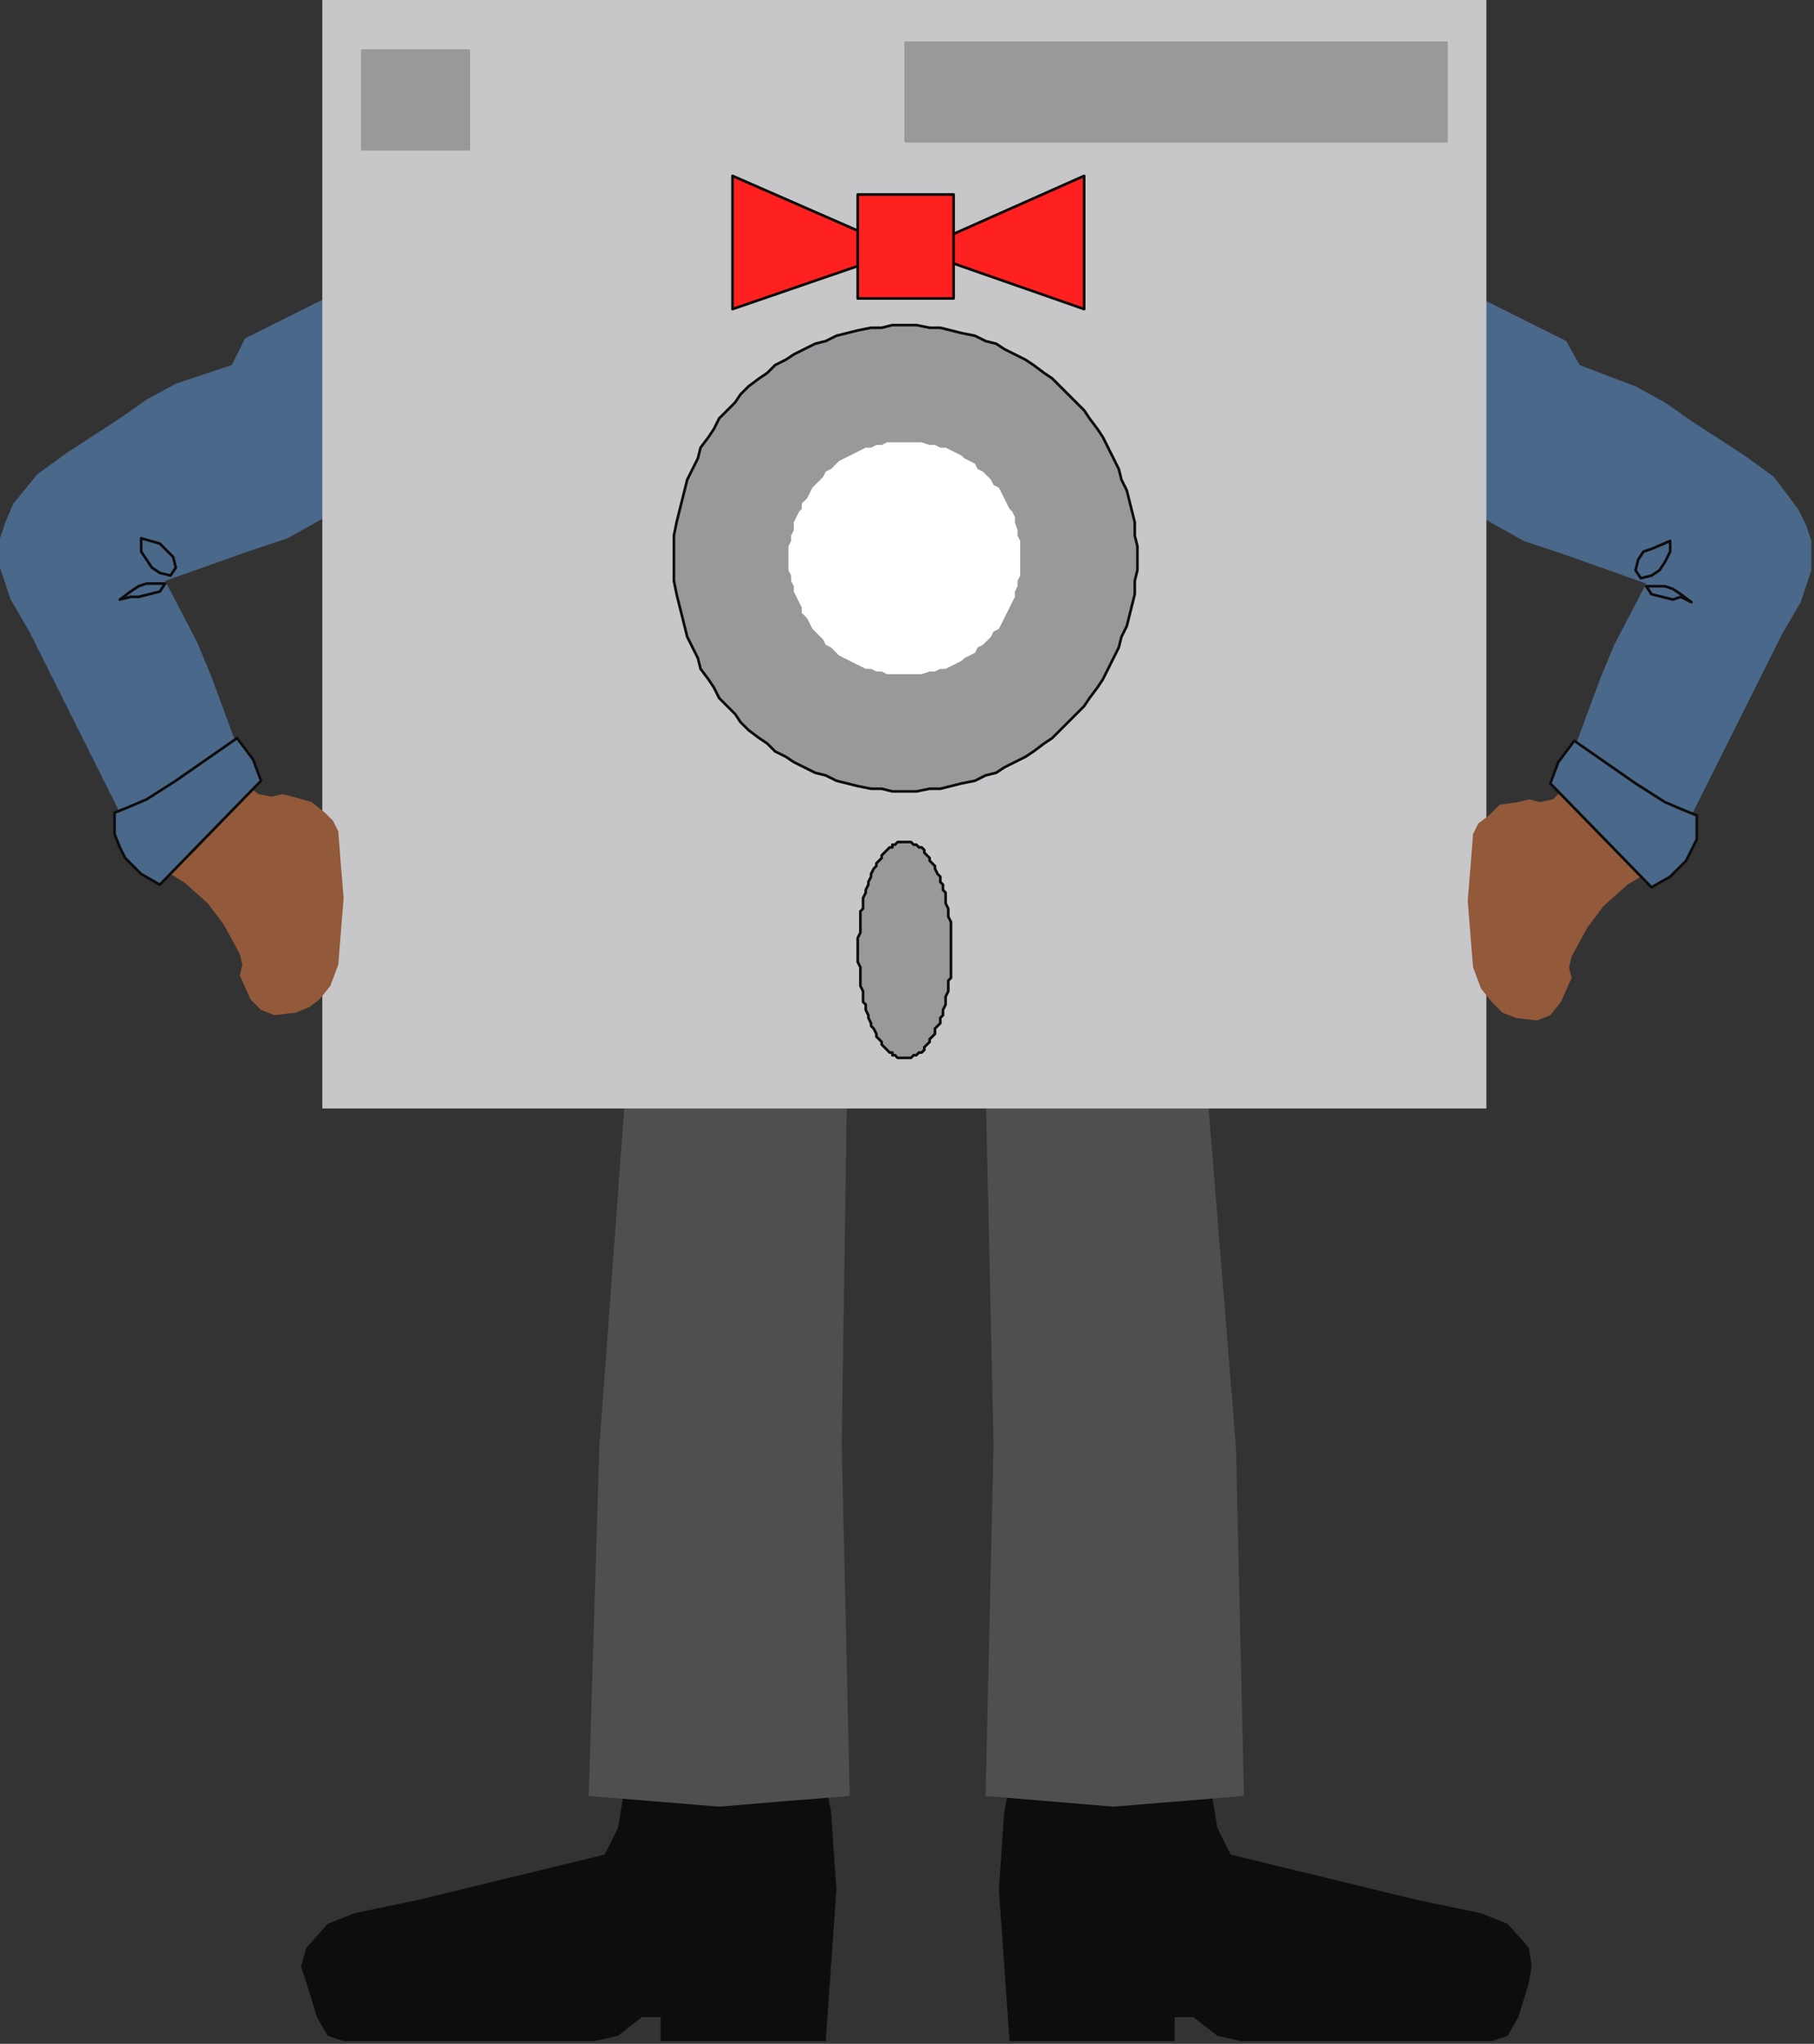
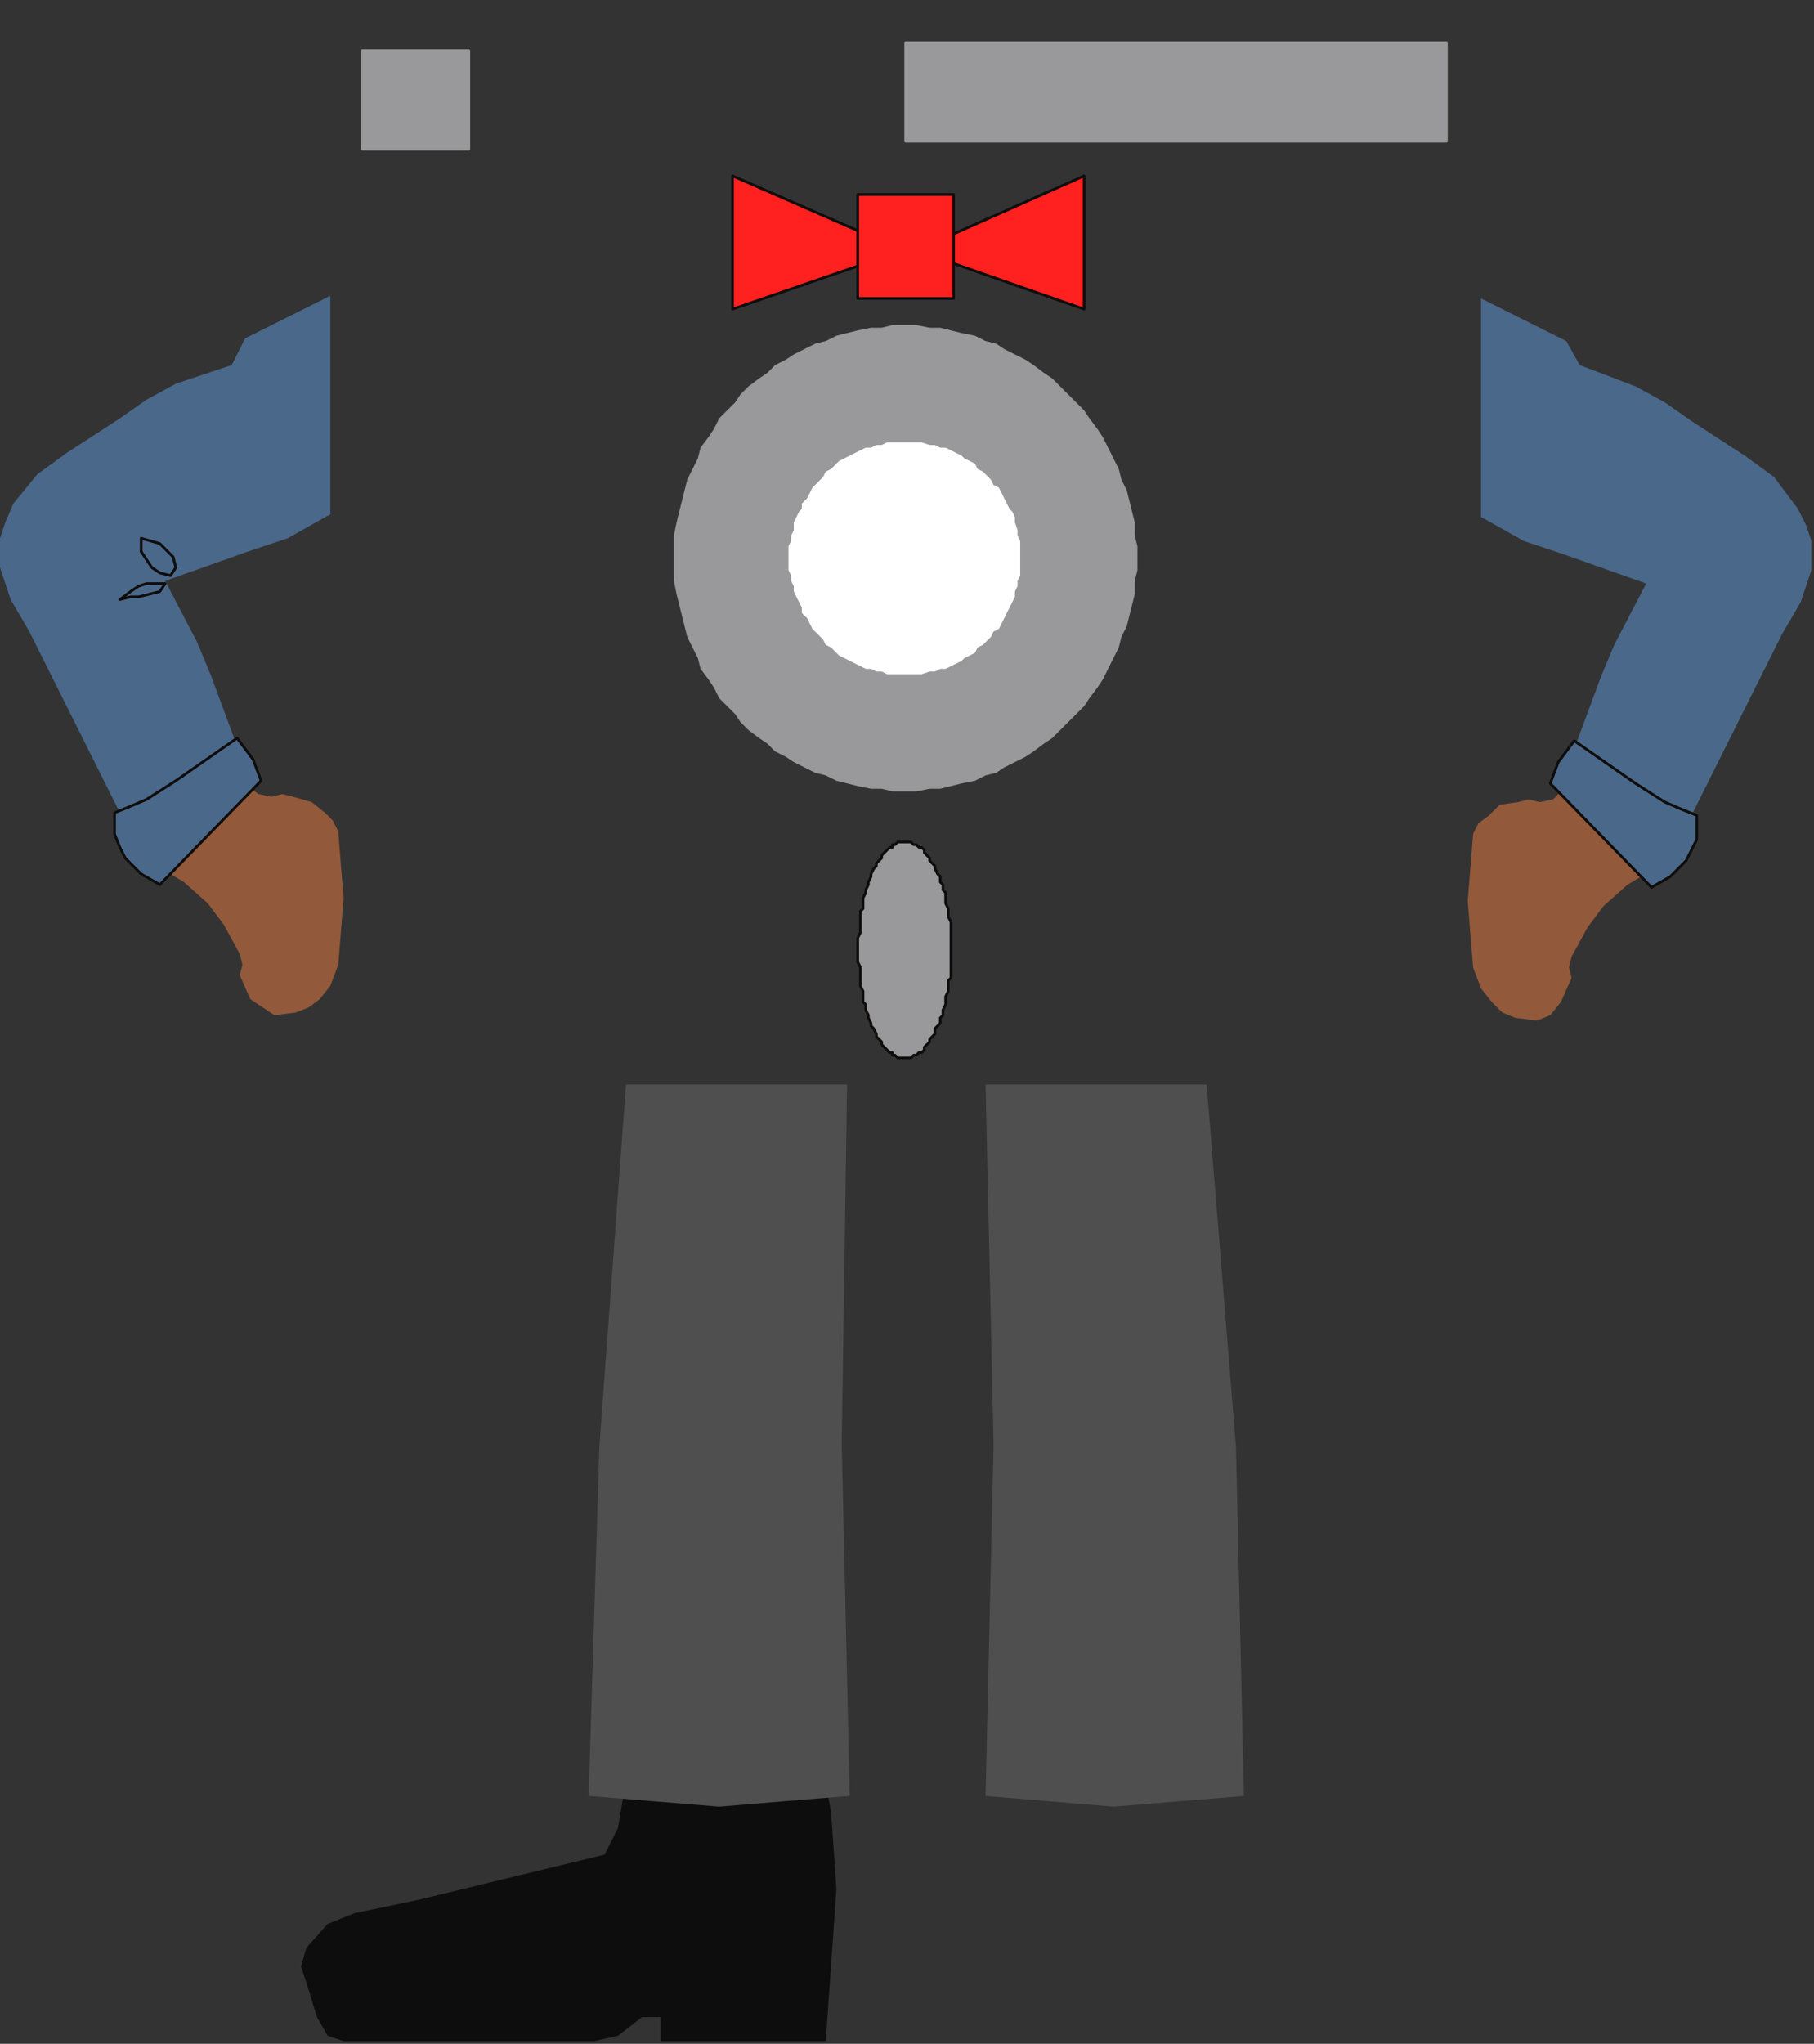
<svg xmlns="http://www.w3.org/2000/svg" xmlns:ns1="http://sodipodi.sourceforge.net/DTD/sodipodi-0.dtd" xmlns:ns2="http://www.inkscape.org/namespaces/inkscape" version="1.0" width="180.181mm" height="202.935mm" id="svg69" ns1:docname="DISKC012.WMF">
  <rect width="100%" height="100%" fill="#333333" stroke="none" />
  <ns1:namedview pagecolor="#ffffff" bordercolor="#666666" borderopacity="1" objecttolerance="10" gridtolerance="10" guidetolerance="10" ns2:pageopacity="0" ns2:pageshadow="2" ns2:window-width="640" ns2:window-height="480" id="namedview71" />
  <defs id="defs3">
    <pattern id="WMFhbasepattern" patternUnits="userSpaceOnUse" width="6" height="6" x="0" y="0" />
  </defs>
-   <path style="fill:#0e0d0d;fill-rule:evenodd;fill-opacity:1;stroke:none;" d="  M 386,652   L 380,664   L 377,680   L 375,709   L 379,766   L 441,766   L 441,757   L 448,757   L 457,764   L 466,766   L 560,766   L 566,764   L 570,757   L 574,744   L 575,738   L 574,731   L 566,722   L 556,718   L 532,713   L 462,696   L 457,686   L 455,674   L 455,652   L 386,652  z " id="path5" />
  <path style="fill:#0e0d0d;fill-rule:evenodd;fill-opacity:1;stroke:none;" d="  M 303,652   L 309,664   L 312,680   L 314,709   L 310,766   L 248,766   L 248,757   L 241,757   L 232,764   L 223,766   L 129,766   L 123,764   L 119,757   L 115,744   L 113,738   L 115,731   L 123,722   L 133,718   L 157,713   L 227,696   L 232,686   L 234,674   L 234,652   L 303,652  z " id="path7" />
  <path style="fill:#4f4f4f;fill-rule:evenodd;fill-opacity:1;stroke:none;" d="  M 453,407   L 464,543   L 467,674   L 418,678   L 394,676   L 370,674   L 373,542   L 370,407   L 453,407  z " id="path9" />
  <path style="fill:#4f4f4f;fill-rule:evenodd;fill-opacity:1;stroke:none;" d="  M 235,407   L 225,543   L 221,674   L 270,678   L 294,676   L 319,674   L 316,542   L 318,407   L 235,407  z " id="path11" />
  <path style="fill:#4a688a;fill-rule:evenodd;fill-opacity:1;stroke:none;" d="  M 124,111   L 92,127   L 87,137   L 66,144   L 55,150   L 45,157   L 25,170   L 14,178   L 5,189   L 2,196   L 0,202   L 0,213   L 4,225   L 11,237   L 17,249   L 45,305   L 58,305   L 73,297   L 82,290   L 89,280   L 79,253   L 74,241   L 62,218   L 93,207   L 108,202   L 124,193   L 124,111  z " id="path13" />
  <path style="fill:none;stroke:#0e0d0c;stroke-width:1px;stroke-linecap:round;stroke-linejoin:round;stroke-miterlimit:4;stroke-dasharray:none;stroke-opacity:1;" d="  M 64,216   L 66,213   L 65,209   L 63,207   L 60,204   L 53,202   L 53,207   L 55,210   L 57,213   L 60,215   L 64,216  " id="path15" />
  <path style="fill:none;stroke:#0e0d0c;stroke-width:1px;stroke-linecap:round;stroke-linejoin:round;stroke-miterlimit:4;stroke-dasharray:none;stroke-opacity:1;" d="  M 62,219   L 59,219   L 55,219   L 52,220   L 49,222   L 45,225   L 49,224   L 52,224   L 56,223   L 60,222   L 62,219  " id="path17" />
  <path style="fill:#4a688a;fill-rule:evenodd;fill-opacity:1;stroke:none;" d="  M 556,112   L 588,128   L 593,137   L 614,145   L 625,151   L 635,158   L 655,171   L 666,179   L 675,191   L 678,197   L 680,203   L 680,214   L 676,226   L 669,238   L 663,250   L 635,306   L 622,306   L 607,298   L 598,291   L 591,281   L 601,254   L 606,242   L 618,219   L 587,208   L 572,203   L 556,194   L 556,112  z " id="path19" />
-   <path style="fill:#c7c7c9;fill-rule:evenodd;fill-opacity:1;stroke:none;" d="  M 121,416   L 558,416   L 558,0   L 121,0   L 121,416  z " id="path21" />
  <path style="fill:#99999b;fill-rule:evenodd;fill-opacity:1;stroke:none;" d="  M 427,209   L 427,205   L 426,201   L 426,196   L 425,192   L 424,188   L 423,184   L 421,180   L 420,176   L 418,172   L 416,168   L 414,164   L 412,161   L 409,157   L 407,154   L 404,151   L 401,148   L 398,145   L 395,142   L 392,140   L 388,137   L 385,135   L 381,133   L 377,131   L 374,129   L 370,128   L 366,126   L 361,125   L 357,124   L 353,123   L 349,123   L 344,122   L 340,122   L 335,122   L 331,123   L 327,123   L 322,124   L 318,125   L 314,126   L 310,128   L 306,129   L 302,131   L 298,133   L 295,135   L 291,137   L 288,140   L 285,142   L 281,145   L 278,148   L 276,151   L 273,154   L 270,157   L 268,161   L 266,164   L 263,168   L 262,172   L 260,176   L 258,180   L 257,184   L 256,188   L 255,192   L 254,196   L 253,201   L 253,205   L 253,209   L 253,214   L 253,218   L 254,223   L 255,227   L 256,231   L 257,235   L 258,239   L 260,243   L 262,247   L 263,251   L 266,255   L 268,258   L 270,262   L 273,265   L 276,268   L 278,271   L 281,274   L 285,277   L 288,279   L 291,282   L 295,284   L 298,286   L 302,288   L 306,290   L 310,291   L 314,293   L 318,294   L 322,295   L 327,296   L 331,296   L 335,297   L 340,297   L 344,297   L 349,296   L 353,296   L 357,295   L 361,294   L 366,293   L 370,291   L 374,290   L 377,288   L 381,286   L 385,284   L 388,282   L 392,279   L 395,277   L 398,274   L 401,271   L 404,268   L 407,265   L 409,262   L 412,258   L 414,255   L 416,251   L 418,247   L 420,243   L 421,239   L 423,235   L 424,231   L 425,227   L 426,223   L 426,218   L 427,214   L 427,209  z " id="path23" />
-   <path style="fill:none;stroke:#0e0d0c;stroke-width:1px;stroke-linecap:round;stroke-linejoin:round;stroke-miterlimit:4;stroke-dasharray:none;stroke-opacity:1;" d="  M 427,209   L 427,209   L 427,205   L 426,201   L 426,196   L 425,192   L 424,188   L 423,184   L 421,180   L 420,176   L 418,172   L 416,168   L 414,164   L 412,161   L 409,157   L 407,154   L 404,151   L 401,148   L 398,145   L 395,142   L 392,140   L 388,137   L 385,135   L 381,133   L 377,131   L 374,129   L 370,128   L 366,126   L 361,125   L 357,124   L 353,123   L 349,123   L 344,122   L 340,122   L 340,122   L 335,122   L 331,123   L 327,123   L 322,124   L 318,125   L 314,126   L 310,128   L 306,129   L 302,131   L 298,133   L 295,135   L 291,137   L 288,140   L 285,142   L 281,145   L 278,148   L 276,151   L 273,154   L 270,157   L 268,161   L 266,164   L 263,168   L 262,172   L 260,176   L 258,180   L 257,184   L 256,188   L 255,192   L 254,196   L 253,201   L 253,205   L 253,209   L 253,209   L 253,214   L 253,218   L 254,223   L 255,227   L 256,231   L 257,235   L 258,239   L 260,243   L 262,247   L 263,251   L 266,255   L 268,258   L 270,262   L 273,265   L 276,268   L 278,271   L 281,274   L 285,277   L 288,279   L 291,282   L 295,284   L 298,286   L 302,288   L 306,290   L 310,291   L 314,293   L 318,294   L 322,295   L 327,296   L 331,296   L 335,297   L 340,297   L 340,297   L 344,297   L 349,296   L 353,296   L 357,295   L 361,294   L 366,293   L 370,291   L 374,290   L 377,288   L 381,286   L 385,284   L 388,282   L 392,279   L 395,277   L 398,274   L 401,271   L 404,268   L 407,265   L 409,262   L 412,258   L 414,255   L 416,251   L 418,247   L 420,243   L 421,239   L 423,235   L 424,231   L 425,227   L 426,223   L 426,218   L 427,214   L 427,209  " id="path25" />
  <path style="fill:#ffffff;fill-rule:evenodd;fill-opacity:1;stroke:none;" d="  M 383,209   L 383,207   L 383,205   L 383,203   L 382,201   L 382,199   L 381,196   L 381,194   L 380,192   L 379,191   L 378,189   L 377,187   L 376,185   L 375,183   L 373,182   L 372,180   L 371,179   L 369,177   L 367,176   L 366,174   L 364,173   L 362,172   L 361,171   L 359,170   L 357,169   L 355,168   L 353,168   L 351,167   L 349,167   L 346,166   L 344,166   L 342,166   L 340,166   L 338,166   L 335,166   L 333,166   L 331,167   L 329,167   L 327,168   L 325,168   L 323,169   L 321,170   L 319,171   L 317,172   L 315,173   L 314,174   L 312,176   L 310,177   L 309,179   L 308,180   L 306,182   L 305,183   L 304,185   L 303,187   L 301,189   L 301,191   L 300,192   L 299,194   L 298,196   L 298,199   L 297,201   L 297,203   L 296,205   L 296,207   L 296,209   L 296,212   L 296,214   L 297,216   L 297,218   L 298,220   L 298,222   L 299,224   L 300,226   L 301,228   L 301,230   L 303,232   L 304,234   L 305,236   L 306,237   L 308,239   L 309,240   L 310,242   L 312,243   L 314,245   L 315,246   L 317,247   L 319,248   L 321,249   L 323,250   L 325,251   L 327,251   L 329,252   L 331,252   L 333,253   L 335,253   L 338,253   L 340,253   L 342,253   L 344,253   L 346,253   L 349,252   L 351,252   L 353,251   L 355,251   L 357,250   L 359,249   L 361,248   L 362,247   L 364,246   L 366,245   L 367,243   L 369,242   L 371,240   L 372,239   L 373,237   L 375,236   L 376,234   L 377,232   L 378,230   L 379,228   L 380,226   L 381,224   L 381,222   L 382,220   L 382,218   L 383,216   L 383,214   L 383,212   L 383,209  z " id="path27" />
  <path style="fill:#99999b;fill-rule:evenodd;fill-opacity:1;stroke:none;" d="  M 340,53   L 543,53   L 543,16   L 340,16   L 340,53  z " id="path29" />
  <path style="fill:none;stroke:#99999b;stroke-width:1px;stroke-linecap:round;stroke-linejoin:round;stroke-miterlimit:4;stroke-dasharray:none;stroke-opacity:1;" d="  M 340,53   L 543,53   L 543,16   L 340,16   L 340,53  " id="path31" />
  <path style="fill:#99999b;fill-rule:evenodd;fill-opacity:1;stroke:none;" d="  M 136,56   L 176,56   L 176,19   L 136,19   L 136,56  z " id="path33" />
  <path style="fill:none;stroke:#99999b;stroke-width:1px;stroke-linecap:round;stroke-linejoin:round;stroke-miterlimit:4;stroke-dasharray:none;stroke-opacity:1;" d="  M 136,56   L 176,56   L 176,19   L 136,19   L 136,56  " id="path35" />
  <path style="fill:#99999b;fill-rule:evenodd;fill-opacity:1;stroke:none;" d="  M 357,356   L 357,354   L 357,352   L 357,350   L 357,348   L 357,346   L 356,344   L 356,342   L 356,341   L 355,339   L 355,337   L 355,335   L 354,334   L 354,332   L 353,331   L 353,329   L 352,328   L 351,326   L 351,325   L 350,324   L 349,323   L 349,322   L 348,321   L 347,320   L 347,319   L 346,318   L 345,318   L 344,317   L 343,317   L 342,316   L 342,316   L 341,316   L 340,316   L 339,316   L 338,316   L 337,316   L 336,317   L 335,317   L 335,318   L 334,318   L 333,319   L 332,320   L 331,321   L 331,322   L 330,323   L 329,324   L 329,325   L 328,326   L 327,328   L 327,329   L 326,331   L 326,332   L 325,334   L 325,335   L 324,337   L 324,339   L 324,341   L 323,342   L 323,344   L 323,346   L 323,348   L 323,350   L 322,352   L 322,354   L 322,356   L 322,359   L 322,361   L 323,363   L 323,365   L 323,367   L 323,368   L 323,370   L 324,372   L 324,374   L 324,376   L 325,377   L 325,379   L 326,381   L 326,382   L 327,384   L 327,385   L 328,386   L 329,388   L 329,389   L 330,390   L 331,391   L 331,392   L 332,393   L 333,394   L 334,395   L 335,395   L 335,396   L 336,396   L 337,397   L 338,397   L 339,397   L 340,397   L 341,397   L 342,397   L 342,397   L 343,396   L 344,396   L 345,395   L 346,395   L 347,394   L 347,393   L 348,392   L 349,391   L 349,390   L 350,389   L 351,388   L 351,386   L 352,385   L 353,384   L 353,382   L 354,381   L 354,379   L 355,377   L 355,376   L 355,374   L 356,372   L 356,370   L 356,368   L 357,367   L 357,365   L 357,363   L 357,361   L 357,359   L 357,356  z " id="path37" />
  <path style="fill:none;stroke:#0e0d0c;stroke-width:1px;stroke-linecap:round;stroke-linejoin:round;stroke-miterlimit:4;stroke-dasharray:none;stroke-opacity:1;" d="  M 357,356   L 357,356   L 357,354   L 357,352   L 357,350   L 357,348   L 357,346   L 356,344   L 356,342   L 356,341   L 355,339   L 355,337   L 355,335   L 354,334   L 354,332   L 353,331   L 353,329   L 352,328   L 351,326   L 351,325   L 350,324   L 349,323   L 349,322   L 348,321   L 347,320   L 347,319   L 346,318   L 345,318   L 344,317   L 343,317   L 342,316   L 342,316   L 341,316   L 340,316   L 340,316   L 339,316   L 338,316   L 337,316   L 336,317   L 335,317   L 335,318   L 334,318   L 333,319   L 332,320   L 331,321   L 331,322   L 330,323   L 329,324   L 329,325   L 328,326   L 327,328   L 327,329   L 326,331   L 326,332   L 325,334   L 325,335   L 324,337   L 324,339   L 324,341   L 323,342   L 323,344   L 323,346   L 323,348   L 323,350   L 322,352   L 322,354   L 322,356   L 322,356   L 322,359   L 322,361   L 323,363   L 323,365   L 323,367   L 323,368   L 323,370   L 324,372   L 324,374   L 324,376   L 325,377   L 325,379   L 326,381   L 326,382   L 327,384   L 327,385   L 328,386   L 329,388   L 329,389   L 330,390   L 331,391   L 331,392   L 332,393   L 333,394   L 334,395   L 335,395   L 335,396   L 336,396   L 337,397   L 338,397   L 339,397   L 340,397   L 340,397   L 341,397   L 342,397   L 342,397   L 343,396   L 344,396   L 345,395   L 346,395   L 347,394   L 347,393   L 348,392   L 349,391   L 349,390   L 350,389   L 351,388   L 351,386   L 352,385   L 353,384   L 353,382   L 354,381   L 354,379   L 355,377   L 355,376   L 355,374   L 356,372   L 356,370   L 356,368   L 357,367   L 357,365   L 357,363   L 357,361   L 357,359   L 357,356  " id="path39" />
  <path style="fill:#ff201f;fill-rule:evenodd;fill-opacity:1;stroke:none;" d="  M 275,66   L 275,116   L 339,94   L 275,66  z " id="path41" />
  <path style="fill:#ff201f;fill-rule:evenodd;fill-opacity:1;stroke:none;" d="  M 407,66   L 407,116   L 344,94   L 407,66  z " id="path43" />
  <path style="fill:none;stroke:#0e0d0c;stroke-width:1px;stroke-linecap:round;stroke-linejoin:round;stroke-miterlimit:4;stroke-dasharray:none;stroke-opacity:1;" d="  M 275,66   L 275,116   L 339,94   L 275,66  " id="path45" />
  <path style="fill:none;stroke:#0e0d0c;stroke-width:1px;stroke-linecap:round;stroke-linejoin:round;stroke-miterlimit:4;stroke-dasharray:none;stroke-opacity:1;" d="  M 407,66   L 407,116   L 344,94   L 407,66  " id="path47" />
  <path style="fill:#ff201f;fill-rule:evenodd;fill-opacity:1;stroke:none;" d="  M 322,112   L 358,112   L 358,73   L 322,73   L 322,112  z " id="path49" />
  <path style="fill:none;stroke:#0e0d0c;stroke-width:1px;stroke-linecap:round;stroke-linejoin:round;stroke-miterlimit:4;stroke-dasharray:none;stroke-opacity:1;" d="  M 322,112   L 358,112   L 358,73   L 322,73   L 322,112  " id="path51" />
-   <path style="fill:none;stroke:#0e0d0c;stroke-width:1px;stroke-linecap:round;stroke-linejoin:round;stroke-miterlimit:4;stroke-dasharray:none;stroke-opacity:1;" d="  M 616,217   L 614,214   L 615,210   L 617,207   L 620,206   L 627,203   L 627,207   L 625,211   L 623,214   L 620,216   L 616,217  " id="path53" />
-   <path style="fill:none;stroke:#0e0d0c;stroke-width:1px;stroke-linecap:round;stroke-linejoin:round;stroke-miterlimit:4;stroke-dasharray:none;stroke-opacity:1;" d="  M 618,220   L 621,220   L 625,220   L 628,221   L 631,223   L 635,226   L 631,224   L 628,225   L 624,224   L 620,223   L 618,220  " id="path55" />
  <path style="fill:#92593a;fill-rule:evenodd;fill-opacity:1;stroke:none;" d="  M 587,296   L 583,300   L 578,301   L 574,300   L 570,301   L 563,302   L 559,306   L 555,309   L 553,313   L 552,326   L 551,338   L 553,363   L 556,371   L 560,376   L 564,380   L 569,382   L 577,383   L 582,381   L 586,376   L 590,367   L 589,363   L 590,359   L 596,348   L 602,340   L 611,332   L 621,326   L 587,296  z " id="path57" />
  <path style="fill:#4a688a;fill-rule:evenodd;fill-opacity:1;stroke:none;" d="  M 585,286   L 591,278   L 614,294   L 625,301   L 632,304   L 637,306   L 637,315   L 635,319   L 633,323   L 627,329   L 620,333   L 582,294   L 585,286  z " id="path59" />
  <path style="fill:none;stroke:#0e0d0c;stroke-width:1px;stroke-linecap:round;stroke-linejoin:round;stroke-miterlimit:4;stroke-dasharray:none;stroke-opacity:1;" d="  M 585,286   L 591,278   L 614,294   L 625,301   L 632,304   L 637,306   L 637,315   L 635,319   L 633,323   L 627,329   L 620,333   L 582,294   L 585,286  " id="path61" />
-   <path style="fill:#92593a;fill-rule:evenodd;fill-opacity:1;stroke:none;" d="  M 93,295   L 97,298   L 102,299   L 106,298   L 110,299   L 117,301   L 122,305   L 125,308   L 127,312   L 128,325   L 129,337   L 127,362   L 124,370   L 120,375   L 116,378   L 111,380   L 103,381   L 98,379   L 94,375   L 90,366   L 91,362   L 90,358   L 84,347   L 78,339   L 69,331   L 59,325   L 93,295  z " id="path63" />
+   <path style="fill:#92593a;fill-rule:evenodd;fill-opacity:1;stroke:none;" d="  M 93,295   L 97,298   L 102,299   L 106,298   L 110,299   L 117,301   L 122,305   L 125,308   L 127,312   L 128,325   L 129,337   L 127,362   L 124,370   L 120,375   L 116,378   L 111,380   L 103,381   L 94,375   L 90,366   L 91,362   L 90,358   L 84,347   L 78,339   L 69,331   L 59,325   L 93,295  z " id="path63" />
  <path style="fill:#4a688a;fill-rule:evenodd;fill-opacity:1;stroke:none;" d="  M 95,285   L 89,277   L 66,293   L 55,300   L 48,303   L 43,305   L 43,313   L 45,318   L 47,322   L 53,328   L 60,332   L 98,293   L 95,285  z " id="path65" />
  <path style="fill:none;stroke:#0e0d0c;stroke-width:1px;stroke-linecap:round;stroke-linejoin:round;stroke-miterlimit:4;stroke-dasharray:none;stroke-opacity:1;" d="  M 95,285   L 89,277   L 66,293   L 55,300   L 48,303   L 43,305   L 43,313   L 45,318   L 47,322   L 53,328   L 60,332   L 98,293   L 95,285  " id="path67" />
</svg>